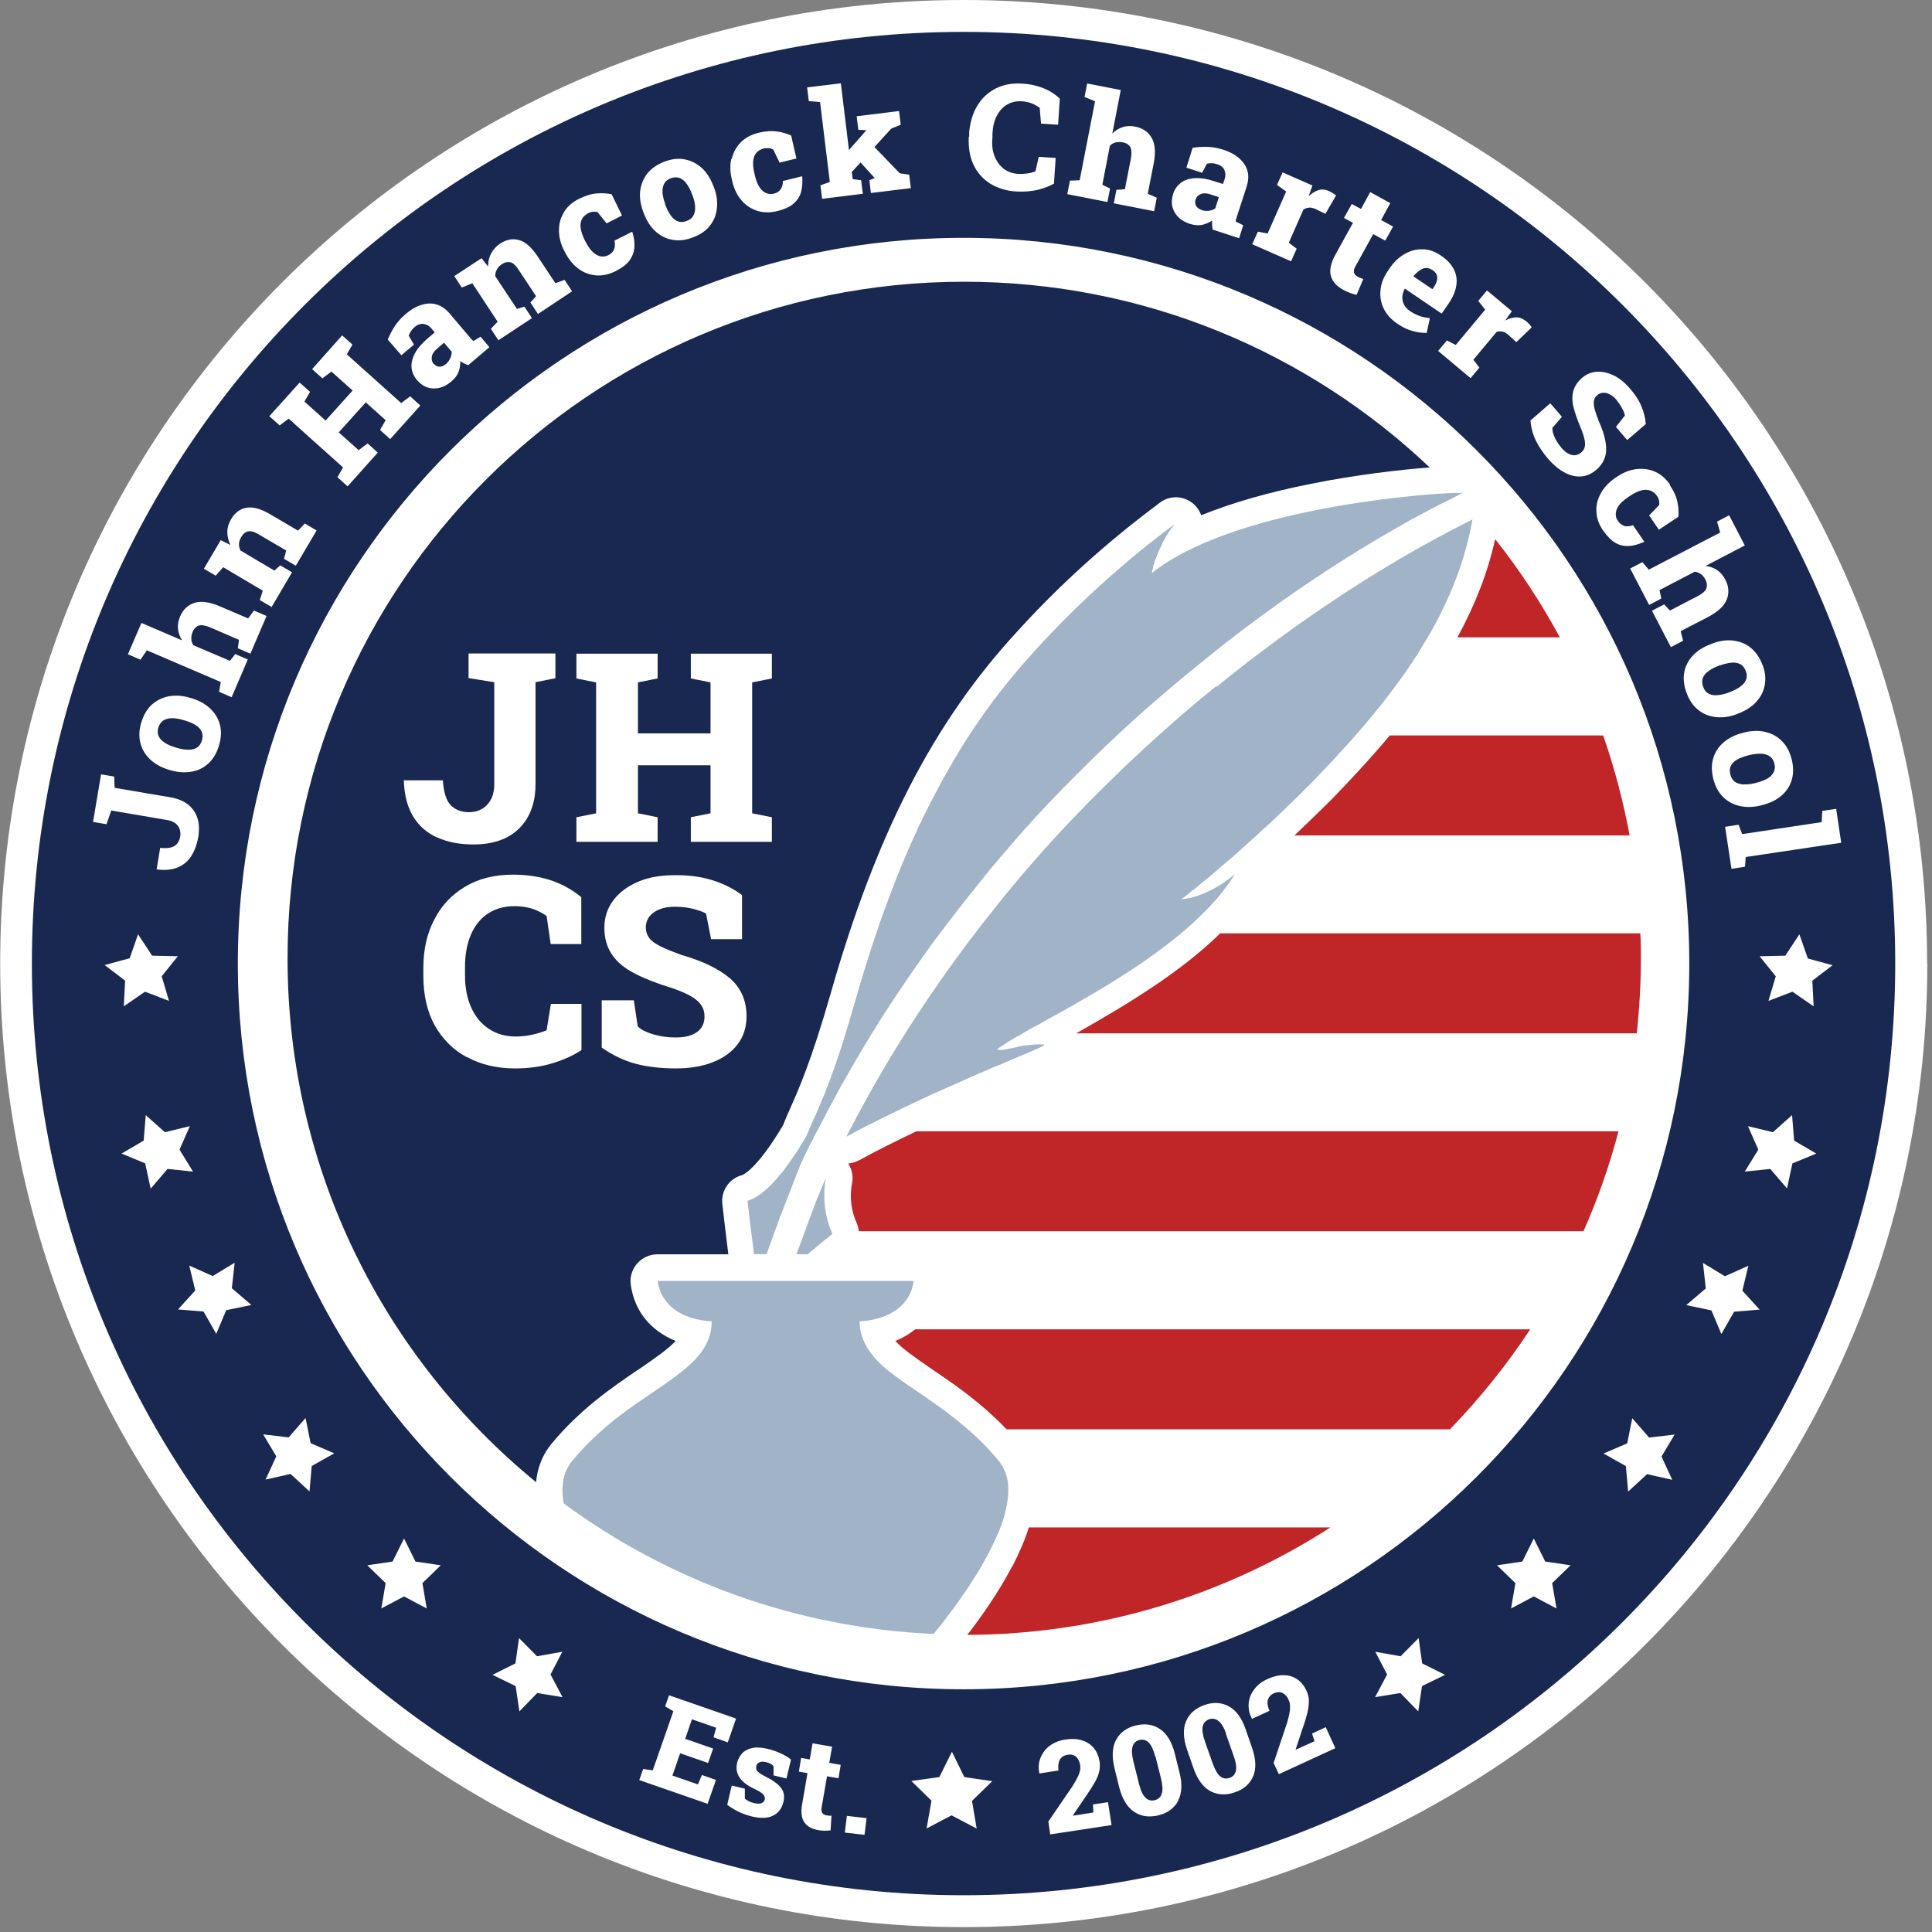
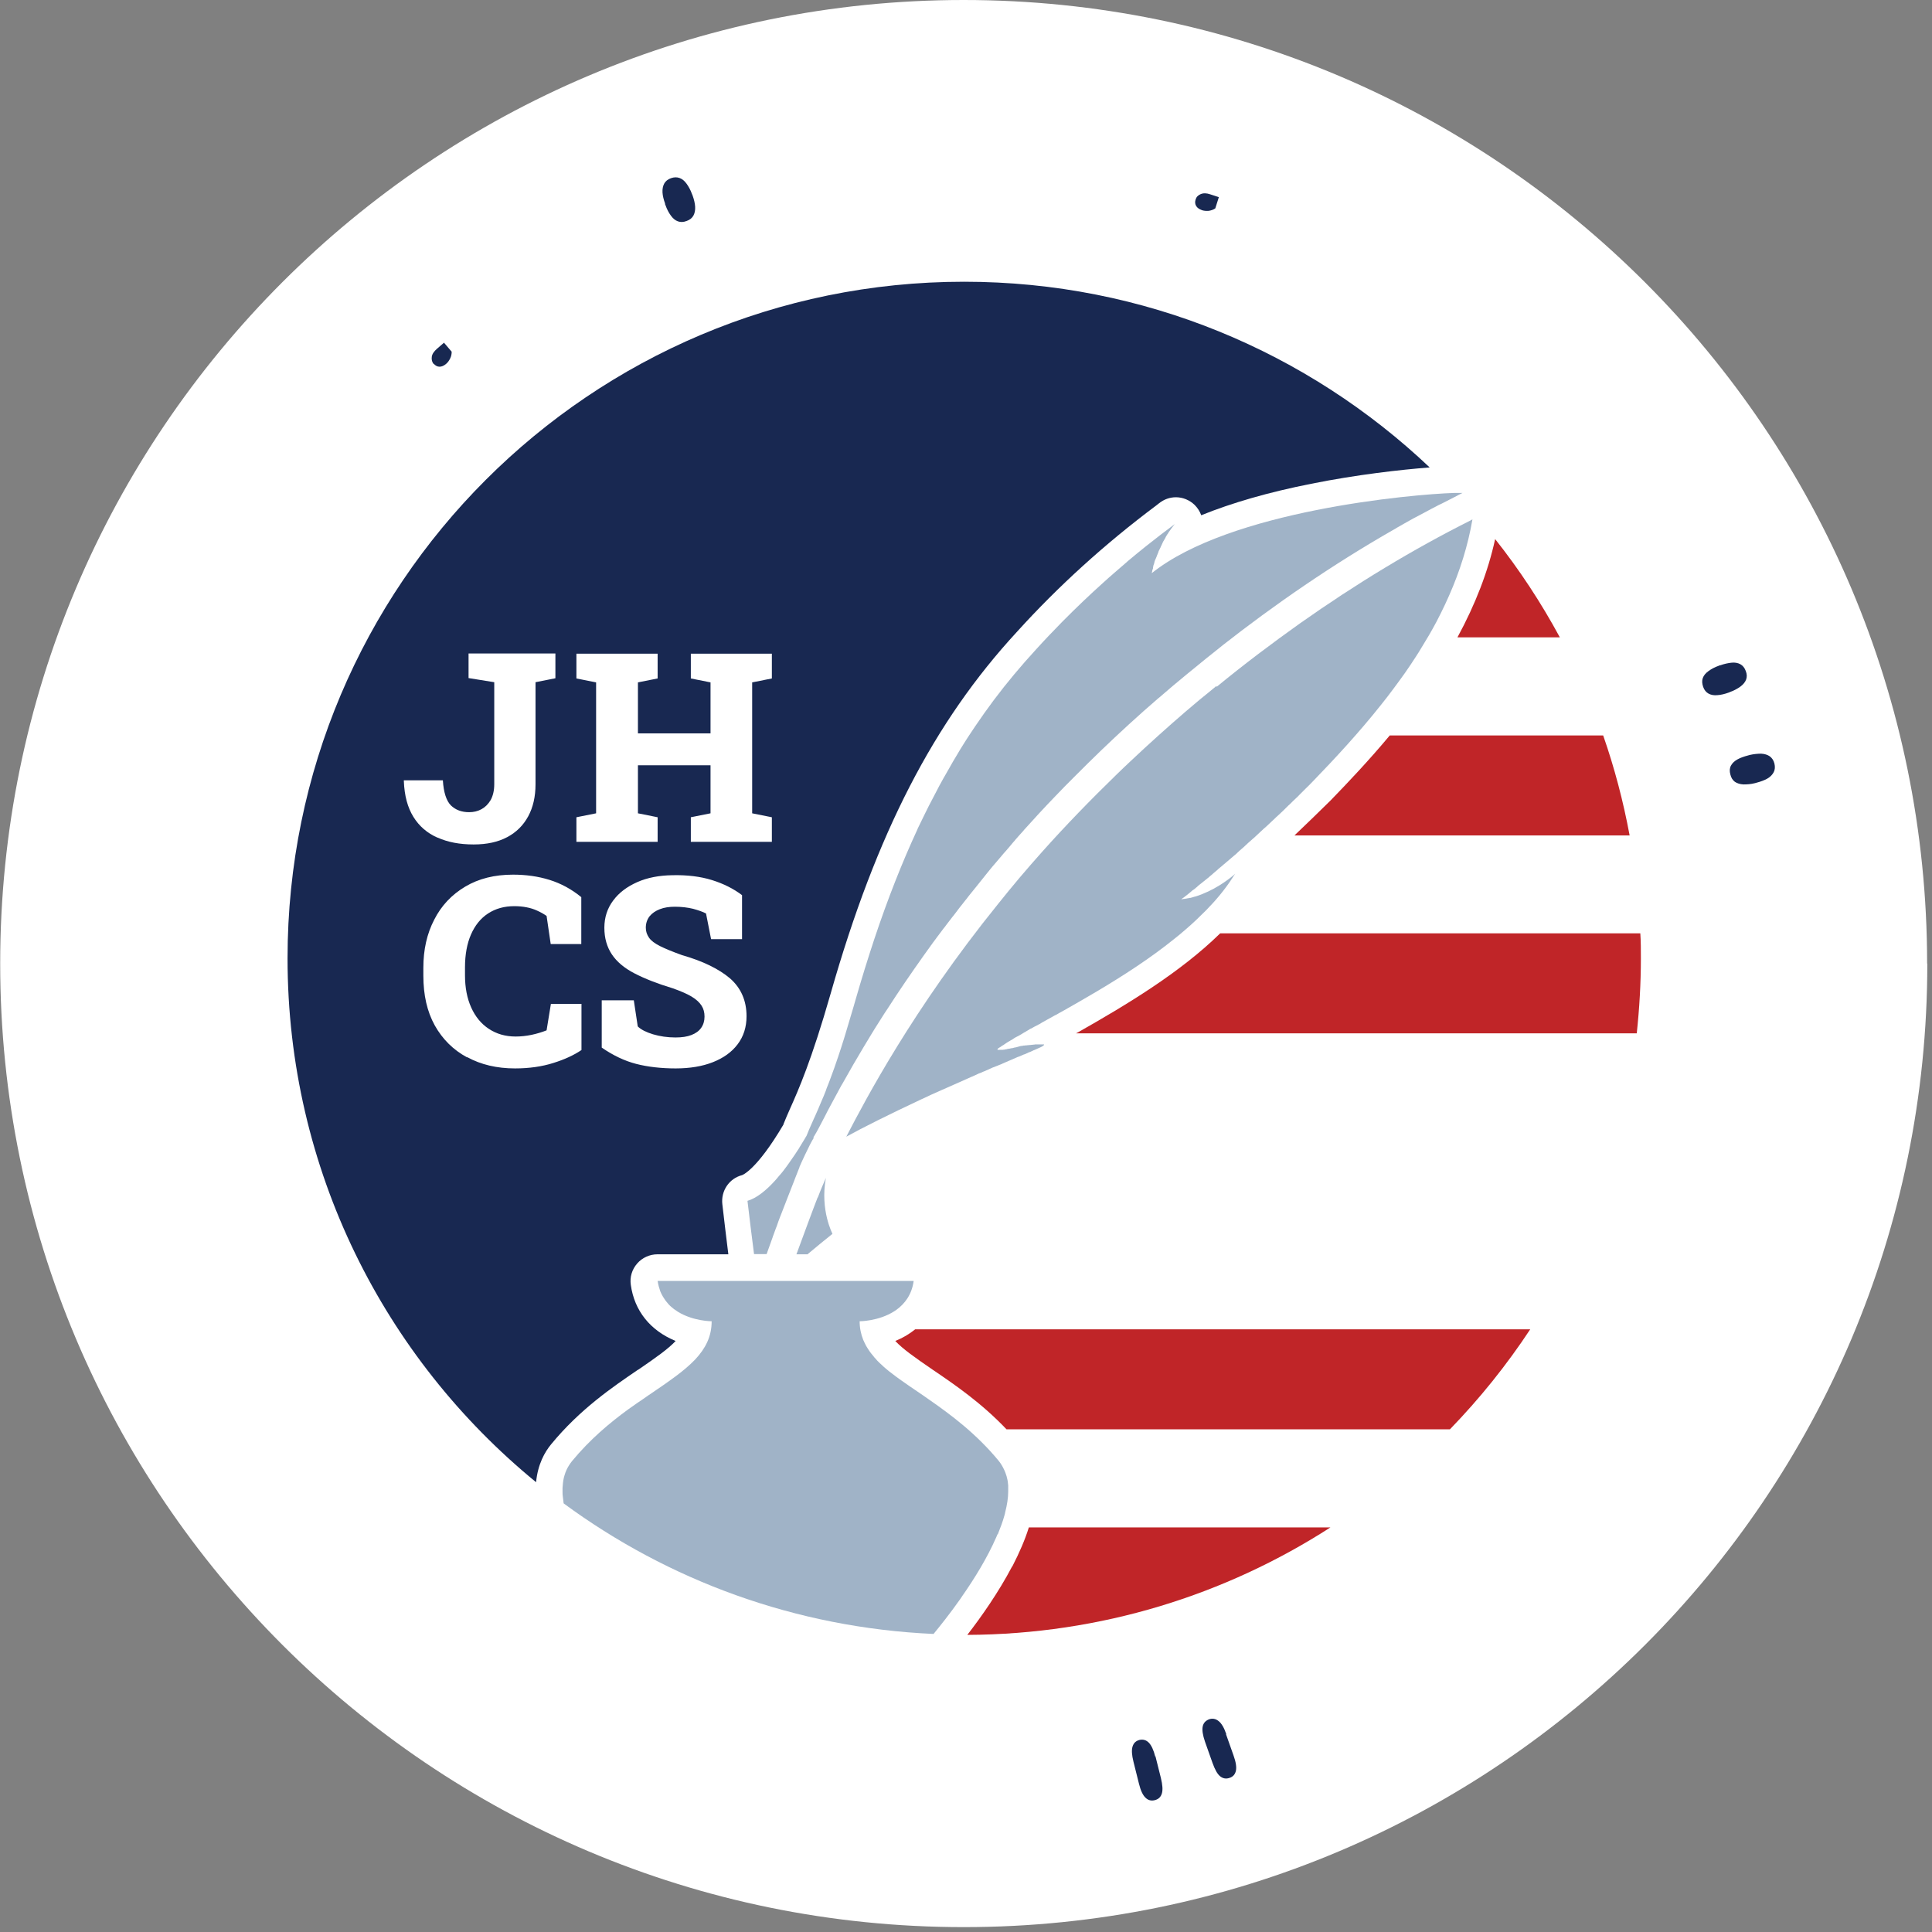
<svg xmlns="http://www.w3.org/2000/svg" width="103" height="103" viewBox="0 0 103 103" fill="none">
  <rect x="0" y="0" width="103" height="103" fill="#808080" stroke="none" />
  <g clip-path="url(#clip0_3530_2631)">
    <path d="M102.75 51.37C102.75 79.74 79.75 102.74 51.38 102.74C23.01 102.74 0.01 79.74 0.01 51.37C0.01 23 23 0 51.37 0C79.74 0 102.74 23 102.74 51.37H102.75Z" fill="white" />
    <path d="M64.06 11.2C64.18 11.24 64.31 11.25 64.44 11.24C64.57 11.22 64.69 11.18 64.79 11.11L64.98 10.51L64.52 10.36C64.32 10.29 64.15 10.29 64.01 10.35C63.87 10.41 63.78 10.5 63.74 10.64C63.7 10.77 63.71 10.88 63.77 10.98C63.83 11.08 63.93 11.15 64.07 11.2H64.06Z" fill="#182851" />
    <path d="M35.45 10.87L35.48 10.94C35.56 11.17 35.66 11.35 35.77 11.5C35.88 11.65 36 11.75 36.14 11.8C36.28 11.85 36.43 11.85 36.61 11.78C36.78 11.72 36.9 11.62 36.97 11.49C37.04 11.36 37.07 11.2 37.06 11.02C37.05 10.84 37 10.63 36.92 10.41L36.89 10.34C36.81 10.12 36.71 9.94 36.6 9.79C36.49 9.64 36.37 9.54 36.23 9.49C36.09 9.44 35.94 9.44 35.77 9.5C35.6 9.56 35.48 9.66 35.41 9.79C35.34 9.92 35.31 10.08 35.32 10.26C35.33 10.44 35.38 10.64 35.46 10.86L35.45 10.87Z" fill="#182851" />
    <path d="M23.12 19.39C23.21 19.49 23.31 19.55 23.43 19.55C23.55 19.55 23.66 19.5 23.77 19.41C23.87 19.33 23.94 19.23 24 19.11C24.06 18.99 24.08 18.87 24.08 18.75L23.67 18.27L23.3 18.59C23.14 18.73 23.04 18.87 23.02 19.02C23 19.17 23.03 19.3 23.12 19.41V19.39Z" fill="#182851" />
-     <path d="M76.36 15.42L76.42 15.34C76.51 15.21 76.57 15.09 76.6 14.98C76.63 14.87 76.63 14.76 76.6 14.66C76.56 14.56 76.49 14.48 76.37 14.4C76.25 14.32 76.13 14.28 76.02 14.29C75.9 14.29 75.79 14.34 75.68 14.42C75.57 14.5 75.46 14.6 75.36 14.72V14.74L76.37 15.42H76.36Z" fill="#182851" />
-     <path d="M10.43 38.66C10.28 38.56 10.08 38.48 9.85 38.41L9.78 38.39C9.56 38.32 9.35 38.29 9.17 38.29C8.99 38.29 8.83 38.33 8.71 38.41C8.58 38.49 8.5 38.62 8.44 38.79C8.39 38.96 8.4 39.12 8.46 39.25C8.52 39.38 8.63 39.5 8.79 39.6C8.94 39.7 9.13 39.78 9.36 39.85L9.43 39.87C9.66 39.94 9.87 39.97 10.05 39.97C10.23 39.97 10.39 39.93 10.51 39.85C10.63 39.77 10.72 39.64 10.77 39.46C10.82 39.29 10.81 39.14 10.75 39C10.69 38.87 10.58 38.75 10.42 38.65L10.43 38.66Z" fill="#182851" />
    <path d="M65.38 92.46C65.26 92.11 65.12 91.87 64.96 91.75C64.81 91.63 64.64 91.6 64.46 91.66C64.28 91.73 64.16 91.85 64.12 92.04C64.08 92.23 64.12 92.5 64.24 92.85L64.64 93.98C64.77 94.34 64.9 94.58 65.05 94.7C65.2 94.82 65.37 94.85 65.56 94.78C65.74 94.72 65.85 94.59 65.89 94.4C65.93 94.21 65.89 93.94 65.76 93.58L65.36 92.45L65.38 92.46Z" fill="#182851" />
    <path d="M91.71 35.46L91.64 35.49C91.41 35.57 91.23 35.67 91.08 35.78C90.93 35.89 90.83 36.01 90.78 36.15C90.73 36.29 90.74 36.44 90.8 36.62C90.86 36.79 90.96 36.91 91.09 36.98C91.22 37.05 91.38 37.08 91.56 37.06C91.74 37.05 91.95 37 92.17 36.92L92.24 36.89C92.46 36.81 92.64 36.71 92.79 36.6C92.94 36.49 93.04 36.36 93.09 36.23C93.14 36.09 93.14 35.94 93.07 35.77C93.01 35.6 92.91 35.48 92.78 35.41C92.65 35.34 92.49 35.31 92.31 35.33C92.13 35.35 91.93 35.39 91.71 35.47V35.46Z" fill="#182851" />
-     <path d="M51.37 1.7C23.94 1.7 1.7 23.94 1.7 51.37C1.7 78.8 23.94 101.04 51.37 101.04C78.8 101.04 101.04 78.8 101.04 51.37C101.04 23.94 78.81 1.7 51.37 1.7ZM97.16 43.23L97.89 43.12L98.16 44.93L93.07 45.69L93.03 46.21L92.31 46.32L91.97 44.08L92.69 43.97L92.88 44.47L97.12 43.83L97.15 43.23H97.16ZM95.52 40.48C95.62 40.89 95.62 41.26 95.52 41.59C95.42 41.92 95.23 42.2 94.96 42.43C94.69 42.66 94.35 42.82 93.95 42.92L93.88 42.94C93.47 43.04 93.1 43.05 92.75 42.97C92.4 42.89 92.11 42.73 91.86 42.49C91.62 42.25 91.44 41.92 91.34 41.52C91.24 41.11 91.24 40.74 91.34 40.41C91.44 40.08 91.63 39.8 91.9 39.57C92.17 39.34 92.51 39.17 92.92 39.07L92.99 39.05C93.39 38.95 93.77 38.94 94.11 39.02C94.46 39.1 94.75 39.26 95 39.51C95.25 39.76 95.42 40.08 95.52 40.49V40.48ZM93.96 35.43C94.11 35.82 94.15 36.19 94.08 36.53C94.02 36.87 93.86 37.17 93.62 37.43C93.38 37.69 93.06 37.89 92.67 38.04L92.6 38.07C92.21 38.22 91.84 38.27 91.48 38.23C91.13 38.19 90.81 38.07 90.54 37.85C90.27 37.64 90.06 37.33 89.92 36.95C89.77 36.56 89.73 36.19 89.79 35.85C89.85 35.51 90.01 35.21 90.25 34.95C90.49 34.69 90.81 34.49 91.21 34.34L91.28 34.31C91.67 34.16 92.04 34.11 92.39 34.15C92.74 34.19 93.06 34.31 93.33 34.53C93.6 34.75 93.81 35.05 93.96 35.44V35.43ZM92.18 27.46L93.02 29.08L90.93 30.17C91.16 30.2 91.36 30.27 91.54 30.39C91.72 30.51 91.87 30.68 91.98 30.9C92.17 31.26 92.19 31.62 92.06 31.96C91.92 32.31 91.59 32.61 91.07 32.89L89.6 33.65L89.73 34.16L89.08 34.5L88.07 32.56L88.72 32.22L89.03 32.55L90.51 31.78C90.76 31.65 90.92 31.51 90.97 31.37C91.02 31.23 91.01 31.07 90.92 30.9C90.86 30.78 90.78 30.68 90.68 30.61C90.58 30.54 90.47 30.49 90.35 30.48L88.47 31.46L88.57 31.91L87.92 32.25L86.91 30.31L87.56 29.97L87.9 30.37L91.71 28.39L91.54 27.81L92.19 27.47L92.18 27.46ZM89.02 25.86C89.24 26.18 89.37 26.48 89.43 26.78C89.49 27.08 89.5 27.33 89.48 27.55L88.44 28.24L87.92 27.48L88.45 26.93C88.47 26.86 88.46 26.78 88.45 26.69C88.43 26.6 88.4 26.53 88.36 26.47C88.25 26.3 88.12 26.2 87.97 26.15C87.82 26.1 87.66 26.1 87.48 26.15C87.3 26.2 87.1 26.3 86.88 26.45L86.79 26.51C86.56 26.67 86.39 26.82 86.29 26.97C86.19 27.12 86.14 27.27 86.14 27.4C86.14 27.54 86.17 27.66 86.25 27.76C86.35 27.91 86.47 28 86.6 28.04C86.74 28.08 86.89 28.06 87.06 28L87.65 28.86V28.89C87.35 29.02 87.08 29.1 86.83 29.11C86.58 29.12 86.34 29.07 86.12 28.94C85.9 28.81 85.68 28.59 85.47 28.29C85.24 27.96 85.12 27.62 85.11 27.27C85.09 26.93 85.17 26.6 85.35 26.29C85.52 25.98 85.78 25.71 86.11 25.48L86.2 25.42C86.54 25.19 86.89 25.05 87.24 25.01C87.59 24.97 87.93 25.01 88.24 25.15C88.55 25.29 88.82 25.52 89.04 25.85L89.02 25.86ZM83.27 22.22L82.76 22.81C82.76 22.95 82.79 23.11 82.88 23.31C82.97 23.51 83.09 23.69 83.25 23.88C83.37 24.02 83.5 24.13 83.62 24.19C83.74 24.25 83.86 24.28 83.97 24.27C84.08 24.26 84.19 24.21 84.29 24.13C84.38 24.05 84.45 23.96 84.48 23.85C84.51 23.74 84.51 23.61 84.48 23.45C84.45 23.29 84.39 23.1 84.3 22.87C84.11 22.43 83.97 22.04 83.89 21.71C83.81 21.38 83.81 21.09 83.88 20.84C83.95 20.59 84.1 20.36 84.34 20.15C84.57 19.95 84.83 19.84 85.12 19.82C85.41 19.8 85.7 19.86 86 20C86.3 20.14 86.58 20.36 86.84 20.65C87.14 20.98 87.36 21.31 87.5 21.64C87.64 21.97 87.72 22.29 87.74 22.61L86.75 23.46L86.15 22.76L86.63 22.15C86.61 22.05 86.56 21.92 86.48 21.77C86.4 21.62 86.3 21.47 86.18 21.32C86.07 21.19 85.95 21.09 85.83 21.03C85.71 20.96 85.59 20.93 85.47 20.94C85.35 20.94 85.24 20.99 85.14 21.08C85.06 21.15 85 21.24 84.98 21.34C84.96 21.44 84.96 21.58 85 21.75C85.04 21.92 85.12 22.14 85.22 22.42C85.49 23.01 85.63 23.52 85.63 23.95C85.63 24.38 85.45 24.75 85.1 25.05C84.85 25.26 84.59 25.38 84.29 25.4C84 25.42 83.7 25.35 83.41 25.19C83.11 25.03 82.82 24.79 82.55 24.48C82.27 24.15 82.05 23.83 81.89 23.51C81.73 23.19 81.63 22.83 81.59 22.42L82.65 21.5L83.27 22.22ZM79.26 15.47L80.6 16.59L80.3 17.01L80.24 17.09C80.46 16.97 80.67 16.92 80.85 16.92C81.03 16.92 81.2 17 81.37 17.13C81.42 17.17 81.46 17.22 81.52 17.27C81.57 17.33 81.62 17.39 81.66 17.45L80.84 18.24L80.42 17.86C80.31 17.76 80.21 17.7 80.11 17.68C80.01 17.66 79.9 17.66 79.79 17.69L78.55 19.18L78.87 19.6L78.4 20.16L76.67 18.71L77.14 18.15L77.61 18.39L79.18 16.51L78.81 16.04L79.28 15.48L79.26 15.47ZM74.87 13.55C75.18 13.37 75.5 13.28 75.84 13.29C76.18 13.29 76.51 13.41 76.84 13.64C77.15 13.85 77.37 14.09 77.51 14.36C77.64 14.63 77.69 14.91 77.64 15.22C77.59 15.53 77.46 15.85 77.23 16.18L76.86 16.72L74.9 15.39L74.88 15.41C74.81 15.55 74.77 15.69 74.76 15.83C74.76 15.97 74.78 16.11 74.85 16.24C74.92 16.37 75.03 16.49 75.18 16.59C75.34 16.7 75.5 16.78 75.67 16.84C75.84 16.9 76.02 16.94 76.23 16.96L76.06 17.75C75.84 17.75 75.59 17.73 75.32 17.65C75.05 17.58 74.78 17.45 74.5 17.26C74.16 17.03 73.92 16.76 73.77 16.45C73.62 16.14 73.56 15.81 73.6 15.46C73.63 15.11 73.76 14.78 73.98 14.46L74.06 14.34C74.29 13.99 74.56 13.73 74.87 13.55ZM72.08 10.88L72.56 11.14L73.05 10.24L74.12 10.83L73.63 11.73L74.27 12.08L73.85 12.83L73.21 12.48L72.25 14.22C72.18 14.35 72.16 14.45 72.19 14.54C72.22 14.63 72.28 14.7 72.38 14.75C72.43 14.78 72.48 14.8 72.53 14.82C72.58 14.84 72.64 14.86 72.68 14.88L72.32 15.72C72.2 15.69 72.08 15.66 71.96 15.61C71.84 15.57 71.72 15.51 71.61 15.45C71.25 15.25 71.03 15 70.95 14.7C70.87 14.4 70.95 14.04 71.17 13.62L72.13 11.88L71.65 11.62L72.07 10.87L72.08 10.88ZM67.06 12.35L67.58 12.45L68.57 10.21L68.08 9.86L68.38 9.19L69.97 9.89L69.8 10.37L69.77 10.46C69.95 10.29 70.13 10.18 70.31 10.13C70.49 10.08 70.67 10.1 70.86 10.19C70.91 10.21 70.97 10.25 71.04 10.29C71.11 10.33 71.17 10.38 71.23 10.42L70.66 11.4L70.15 11.15C70.02 11.09 69.9 11.06 69.8 11.07C69.7 11.07 69.6 11.11 69.49 11.17L68.71 12.94L69.13 13.26L68.83 13.93L66.76 13.02L67.06 12.35ZM62.54 10.34C62.62 10.09 62.76 9.9 62.95 9.75C63.14 9.6 63.39 9.52 63.69 9.5C63.99 9.48 64.34 9.53 64.73 9.66L65.2 9.81L65.29 9.55C65.35 9.38 65.34 9.22 65.28 9.07C65.22 8.92 65.08 8.81 64.87 8.75C64.77 8.72 64.68 8.7 64.59 8.7C64.5 8.7 64.42 8.71 64.34 8.73L64.09 9.21L63.25 8.94L63.58 7.88C63.83 7.84 64.09 7.82 64.36 7.83C64.63 7.83 64.91 7.89 65.21 7.98C65.74 8.15 66.11 8.41 66.34 8.75C66.57 9.09 66.61 9.49 66.46 9.95L65.96 11.49C65.94 11.55 65.92 11.6 65.91 11.65C65.89 11.7 65.88 11.76 65.88 11.81L66.28 12.01L66.06 12.7L64.65 12.24C64.64 12.17 64.63 12.1 64.62 12.01C64.62 11.92 64.62 11.84 64.62 11.76C64.45 11.87 64.27 11.95 64.08 11.99C63.89 12.03 63.68 12.01 63.45 11.94C63.06 11.81 62.78 11.61 62.62 11.31C62.45 11.02 62.43 10.69 62.55 10.33L62.54 10.34ZM57.04 9.63L57.56 9.61L58.38 5.4L57.82 5.17L57.96 4.45L59.75 4.8L59.3 7.12C59.46 6.96 59.65 6.84 59.85 6.78C60.05 6.71 60.28 6.7 60.52 6.75C60.92 6.83 61.22 7.03 61.4 7.35C61.58 7.67 61.62 8.12 61.51 8.7L61.19 10.33L61.67 10.54L61.53 11.26L59.38 10.84L59.52 10.12L59.97 10.09L60.29 8.46C60.34 8.18 60.33 7.98 60.26 7.84C60.18 7.71 60.05 7.62 59.86 7.59C59.73 7.56 59.6 7.57 59.48 7.59C59.36 7.62 59.26 7.68 59.17 7.77L58.77 9.85L59.18 10.05L59.04 10.77L56.9 10.35L57.04 9.63ZM51.67 7.28V7.05C51.72 6.51 51.86 6.04 52.1 5.64C52.34 5.24 52.67 4.93 53.08 4.72C53.49 4.51 53.97 4.42 54.52 4.46C54.9 4.48 55.26 4.56 55.6 4.69C55.93 4.82 56.24 5.01 56.5 5.26L56.41 6.65L55.5 6.59L55.43 5.75C55.35 5.69 55.26 5.63 55.16 5.58C55.07 5.53 54.96 5.49 54.85 5.46C54.74 5.43 54.62 5.41 54.49 5.4C54.19 5.38 53.93 5.44 53.7 5.57C53.47 5.7 53.29 5.9 53.15 6.16C53.01 6.42 52.93 6.74 52.91 7.12V7.35C52.87 7.72 52.91 8.04 53.02 8.32C53.13 8.6 53.29 8.82 53.5 8.99C53.72 9.16 53.98 9.25 54.28 9.27C54.44 9.28 54.59 9.27 54.75 9.25C54.91 9.23 55.06 9.19 55.2 9.14L55.38 8.36L56.28 8.42L56.19 9.79C55.96 9.92 55.68 10.03 55.33 10.12C54.99 10.2 54.61 10.23 54.19 10.21C53.65 10.18 53.19 10.03 52.79 9.79C52.4 9.54 52.1 9.21 51.9 8.78C51.7 8.36 51.62 7.86 51.65 7.28H51.67ZM44.83 4.46L45.26 8L46.19 6.94L45.76 6.92L45.67 6.2L47.93 5.92L48.02 6.65L47.51 6.86L46.62 7.84L47.97 9.24L48.47 9.31L48.56 10.03L46.43 10.29L46.35 9.61L46.63 9.49L45.88 8.66L45.41 9.17L45.46 9.55L45.91 9.61L46 10.33L43.83 10.6L43.74 9.88L44.24 9.7L43.72 5.44L43.12 5.39L43.03 4.66L44.84 4.44L44.83 4.46ZM39.01 8.48C39.09 8.13 39.25 7.84 39.49 7.59C39.73 7.35 40.04 7.18 40.43 7.08C40.8 6.99 41.14 6.97 41.44 7.01C41.74 7.06 41.98 7.13 42.18 7.23L42.46 8.45L41.56 8.67L41.23 7.98C41.17 7.94 41.09 7.91 41 7.9C40.91 7.89 40.83 7.9 40.76 7.9C40.57 7.95 40.42 8.03 40.32 8.15C40.22 8.27 40.17 8.42 40.15 8.61C40.14 8.8 40.16 9.02 40.23 9.28L40.25 9.38C40.32 9.65 40.4 9.86 40.51 10.01C40.62 10.16 40.74 10.26 40.86 10.3C40.99 10.35 41.11 10.36 41.24 10.33C41.41 10.29 41.54 10.21 41.62 10.09C41.7 9.98 41.74 9.83 41.74 9.65L42.75 9.4L42.77 9.42C42.79 9.74 42.77 10.01 42.7 10.26C42.63 10.5 42.49 10.7 42.29 10.87C42.09 11.04 41.81 11.16 41.45 11.25C41.06 11.35 40.7 11.34 40.37 11.24C40.04 11.13 39.76 10.95 39.53 10.68C39.3 10.41 39.14 10.08 39.04 9.68L39.02 9.58C38.92 9.18 38.91 8.81 38.99 8.46L39.01 8.48ZM34.13 10.19C34.17 9.84 34.3 9.52 34.51 9.25C34.73 8.98 35.03 8.77 35.42 8.62C35.81 8.47 36.18 8.43 36.52 8.5C36.86 8.57 37.16 8.72 37.42 8.96C37.68 9.2 37.88 9.52 38.03 9.91L38.06 9.98C38.21 10.37 38.26 10.74 38.22 11.1C38.18 11.46 38.06 11.77 37.84 12.04C37.63 12.31 37.32 12.52 36.93 12.66C36.54 12.81 36.17 12.85 35.83 12.78C35.49 12.72 35.19 12.56 34.93 12.32C34.67 12.08 34.47 11.76 34.32 11.36L34.29 11.29C34.15 10.9 34.09 10.53 34.13 10.18V10.19ZM30.07 11.3C30.25 11.01 30.52 10.77 30.87 10.6C31.21 10.43 31.54 10.33 31.84 10.31C32.14 10.29 32.4 10.31 32.61 10.36L33.16 11.49L32.34 11.91L31.86 11.31C31.79 11.29 31.71 11.28 31.62 11.29C31.53 11.29 31.45 11.32 31.39 11.35C31.21 11.44 31.09 11.55 31.02 11.69C30.95 11.83 30.93 11.99 30.96 12.18C30.99 12.37 31.06 12.58 31.18 12.82L31.23 12.91C31.36 13.16 31.49 13.34 31.63 13.46C31.77 13.58 31.9 13.65 32.04 13.67C32.18 13.69 32.3 13.67 32.42 13.61C32.58 13.53 32.69 13.42 32.74 13.29C32.79 13.16 32.8 13.01 32.76 12.83L33.69 12.36H33.71C33.81 12.68 33.84 12.95 33.82 13.2C33.8 13.45 33.71 13.68 33.56 13.89C33.4 14.1 33.16 14.28 32.83 14.45C32.47 14.63 32.12 14.71 31.77 14.68C31.43 14.65 31.11 14.53 30.83 14.32C30.55 14.11 30.31 13.82 30.13 13.46L30.08 13.37C29.89 13 29.8 12.64 29.8 12.28C29.8 11.92 29.89 11.6 30.07 11.31V11.3ZM25.66 13.75L26.02 14.21C26.02 13.96 26.07 13.73 26.18 13.52C26.29 13.31 26.44 13.14 26.66 12.99C27 12.77 27.33 12.7 27.67 12.8C28.01 12.89 28.33 13.18 28.65 13.65L29.61 15.1L30.1 14.92L30.5 15.53L28.68 16.74L28.28 16.13L28.58 15.79L27.62 14.34C27.48 14.13 27.34 14.01 27.2 13.98C27.06 13.95 26.91 13.98 26.75 14.09C26.63 14.17 26.54 14.26 26.49 14.37C26.43 14.47 26.4 14.59 26.4 14.72L27.56 16.47L27.96 16.35L28.36 16.96L26.57 18.14L26.17 17.53L26.53 17.15L25.18 15.1L24.62 15.33L24.22 14.72L25.68 13.76L25.66 13.75ZM21.05 17.38C21.2 17.16 21.39 16.94 21.63 16.74C22.05 16.38 22.47 16.2 22.88 16.18C23.29 16.17 23.65 16.34 23.96 16.7L25.01 17.94C25.01 17.94 25.09 18.03 25.12 18.07C25.16 18.11 25.2 18.15 25.24 18.18L25.62 17.95L26.09 18.51L24.96 19.47C24.9 19.45 24.83 19.41 24.75 19.38C24.67 19.34 24.6 19.3 24.54 19.24C24.54 19.45 24.52 19.64 24.45 19.82C24.38 20 24.26 20.17 24.07 20.33C23.76 20.6 23.43 20.72 23.1 20.71C22.77 20.7 22.48 20.55 22.23 20.26C22.06 20.06 21.97 19.84 21.94 19.6C21.92 19.36 21.98 19.1 22.12 18.84C22.26 18.57 22.49 18.31 22.8 18.04L23.18 17.72L23 17.51C22.88 17.37 22.74 17.29 22.58 17.27C22.42 17.25 22.26 17.3 22.09 17.45C22.01 17.52 21.95 17.59 21.9 17.67C21.85 17.75 21.82 17.82 21.79 17.9L22.07 18.37L21.4 18.94L20.67 18.1C20.77 17.87 20.89 17.64 21.03 17.41L21.05 17.38ZM15.98 20.4L16.53 20.89L16.23 21.41L17.36 22.42L18.8 20.82L17.67 19.81L17.19 20.17L16.64 19.68L17.03 19.24L17.85 18.32L18.24 17.88L18.79 18.37L18.49 18.89L21.39 21.49L21.87 21.13L22.41 21.62L20.8 23.41L20.26 22.92L20.56 22.4L19.5 21.45L18.06 23.05L19.12 24L19.6 23.64L20.14 24.13L18.53 25.93L17.99 25.44L18.29 24.92L15.39 22.32L14.91 22.68L14.36 22.19L15.97 20.4H15.98ZM11.75 28.79L12.28 29.05C12.17 28.82 12.12 28.59 12.12 28.36C12.12 28.13 12.19 27.9 12.32 27.68C12.52 27.33 12.8 27.13 13.14 27.07C13.48 27.01 13.9 27.12 14.39 27.41L15.89 28.29L16.25 27.91L16.88 28.28L15.77 30.16L15.14 29.79L15.26 29.35L13.76 28.47C13.54 28.34 13.36 28.3 13.22 28.33C13.08 28.36 12.96 28.46 12.86 28.63C12.79 28.75 12.75 28.87 12.74 28.99C12.74 29.11 12.76 29.23 12.82 29.35L14.63 30.42L14.94 30.14L15.57 30.51L14.48 32.36L13.85 31.99L14.01 31.49L11.9 30.24L11.5 30.69L10.87 30.32L11.76 28.81L11.75 28.79ZM7.54 33.21L9.71 34.14C9.59 33.95 9.51 33.74 9.49 33.53C9.47 33.32 9.5 33.1 9.6 32.87C9.76 32.49 10.02 32.25 10.37 32.14C10.72 32.03 11.17 32.09 11.71 32.32L13.23 32.97L13.54 32.55L14.21 32.84L13.35 34.85L12.68 34.56L12.74 34.11L11.21 33.45C10.95 33.34 10.75 33.31 10.6 33.35C10.46 33.4 10.34 33.51 10.27 33.69C10.22 33.81 10.19 33.94 10.2 34.06C10.2 34.18 10.24 34.29 10.31 34.4L12.26 35.23L12.54 34.87L13.21 35.16L12.35 37.17L11.68 36.88L11.77 36.36L7.83 34.67L7.49 35.17L6.82 34.88L7.54 33.21ZM11.68 39.73C11.56 40.13 11.38 40.45 11.12 40.69C10.87 40.93 10.56 41.08 10.21 41.14C9.86 41.2 9.48 41.18 9.08 41.06L9.01 41.04C8.61 40.92 8.28 40.74 8.02 40.5C7.76 40.26 7.58 39.97 7.49 39.63C7.4 39.29 7.41 38.93 7.53 38.53C7.65 38.13 7.83 37.81 8.09 37.57C8.35 37.34 8.65 37.19 9 37.12C9.35 37.06 9.72 37.08 10.13 37.2L10.2 37.22C10.6 37.34 10.93 37.52 11.19 37.76C11.45 38 11.63 38.29 11.72 38.62C11.81 38.95 11.8 39.32 11.68 39.72V39.73ZM5.37 41.28L6.09 41.4L6.11 42L9.1 42.51C9.46 42.57 9.77 42.7 10.01 42.88C10.25 43.07 10.42 43.3 10.52 43.6C10.62 43.89 10.63 44.23 10.57 44.62C10.5 45.03 10.37 45.37 10.19 45.65C10.01 45.93 9.76 46.13 9.46 46.25C9.16 46.37 8.79 46.41 8.37 46.35H8.35L8.54 45.2C8.9 45.24 9.16 45.2 9.32 45.09C9.48 44.98 9.57 44.81 9.61 44.59C9.63 44.46 9.62 44.33 9.58 44.21C9.54 44.09 9.47 43.99 9.36 43.9C9.25 43.81 9.1 43.75 8.92 43.72L5.93 43.21L5.68 43.94L4.96 43.82L5.39 41.27L5.37 41.28ZM6.91 51.1L7.36 49.81L8.11 50.95L9.48 50.98L8.62 52.05L9.01 53.36L7.73 52.87L6.6 53.65L6.67 52.28L5.58 51.45L6.9 51.09L6.91 51.1ZM8.03 63.36L7.74 62.02L6.48 61.5L7.66 60.81L7.77 59.45L8.79 60.36L10.12 60.04L9.57 61.29L10.29 62.46L8.93 62.32L8.04 63.36H8.03ZM12.06 69.85L11.53 71.11L10.85 69.92L9.49 69.81L10.41 68.8L10.09 67.47L11.34 68.03L12.51 67.32L12.36 68.68L13.4 69.57L12.06 69.85ZM16.62 78.15L16.5 79.51L15.49 78.58L14.16 78.88L14.73 77.64L14.03 76.47L15.39 76.63L16.29 75.6L16.56 76.94L17.82 77.48L16.63 78.15H16.62ZM22.75 85.75L21.54 85.11L20.33 85.75L20.56 84.4L19.58 83.45L20.93 83.25L21.54 82.02L22.15 83.25L23.5 83.45L22.52 84.4L22.75 85.75ZM28.64 90.26L27.69 91.24L27.49 89.89L26.26 89.29L27.48 88.68L27.67 87.33L28.63 88.3L29.98 88.06L29.35 89.27L29.99 90.48L28.64 90.26ZM37.71 96.16L34.08 94.9L34.29 94.31L34.8 94.38L35.9 91.23L35.46 90.97L35.67 90.38L39.24 91.62L38.8 92.89L38.04 92.62L38.18 92.11L36.89 91.66L36.53 92.7L38.02 93.22L37.75 93.99L36.26 93.47L35.85 94.66L37.21 95.13L37.42 94.63L38.17 94.89L37.72 96.18L37.71 96.16ZM41.94 94.82L41.24 94.65V94.17C41.21 94.12 41.16 94.07 41.09 94.04C41.03 94 40.95 93.97 40.86 93.95C40.71 93.91 40.58 93.91 40.49 93.95C40.4 93.99 40.34 94.06 40.32 94.15C40.31 94.2 40.31 94.26 40.32 94.32C40.34 94.38 40.38 94.44 40.46 94.5C40.54 94.57 40.66 94.64 40.82 94.72C41.21 94.91 41.48 95.11 41.64 95.32C41.8 95.53 41.84 95.78 41.76 96.09C41.68 96.42 41.49 96.66 41.21 96.8C40.92 96.94 40.55 96.95 40.08 96.84C39.82 96.77 39.57 96.69 39.36 96.58C39.14 96.47 38.95 96.35 38.77 96.22L39.01 95.19L39.71 95.36V95.89C39.76 95.93 39.83 95.98 39.9 96.02C39.97 96.06 40.06 96.09 40.17 96.12C40.36 96.17 40.51 96.17 40.6 96.13C40.69 96.09 40.75 96.03 40.77 95.94C40.79 95.85 40.77 95.77 40.7 95.68C40.63 95.59 40.47 95.49 40.22 95.37C39.83 95.19 39.56 94.98 39.42 94.75C39.27 94.52 39.23 94.26 39.3 93.97C39.35 93.78 39.44 93.61 39.57 93.47C39.7 93.33 39.88 93.24 40.11 93.19C40.34 93.14 40.61 93.16 40.94 93.24C41.2 93.3 41.44 93.39 41.65 93.49C41.87 93.59 42.04 93.7 42.17 93.81L41.93 94.81L41.94 94.82ZM44.7 94.8L44.09 94.7L43.8 96.38C43.78 96.5 43.8 96.6 43.84 96.66C43.89 96.72 43.96 96.76 44.05 96.78C44.1 96.78 44.14 96.79 44.19 96.8C44.24 96.8 44.29 96.8 44.33 96.8L44.28 97.58C44.18 97.59 44.07 97.6 43.96 97.6C43.85 97.6 43.74 97.59 43.63 97.57C43.28 97.51 43.03 97.37 42.88 97.15C42.73 96.93 42.69 96.62 42.76 96.21L43.05 94.53L42.59 94.45L42.71 93.72L43.17 93.8L43.32 92.94L44.36 93.12L44.21 93.98L44.82 94.09L44.7 94.82V94.8ZM46.09 97.82L45.04 97.7L45.15 96.81L46.2 96.93L46.09 97.82ZM52.06 97.48L50.73 96.78L49.4 97.48L49.66 96L48.59 94.95L50.08 94.74L50.75 93.39L51.41 94.74L52.9 94.96L51.82 96.01L52.07 97.49L52.06 97.48ZM55.99 97.79L55.89 97.11L57.17 95.24C57.29 95.05 57.38 94.89 57.45 94.75C57.52 94.61 57.56 94.49 57.58 94.38C57.6 94.27 57.6 94.17 57.58 94.07C57.55 93.9 57.48 93.76 57.37 93.66C57.26 93.56 57.11 93.52 56.92 93.55C56.72 93.58 56.58 93.67 56.5 93.82C56.42 93.97 56.4 94.16 56.43 94.39L55.41 94.55V94.53C55.35 94.24 55.37 93.97 55.47 93.72C55.57 93.47 55.73 93.25 55.95 93.08C56.18 92.91 56.46 92.79 56.79 92.74C57.12 92.69 57.42 92.7 57.68 92.78C57.94 92.86 58.15 93 58.31 93.19C58.47 93.38 58.57 93.62 58.62 93.9C58.65 94.09 58.64 94.27 58.6 94.45C58.56 94.63 58.48 94.82 58.36 95.03C58.24 95.24 58.08 95.49 57.88 95.78L57.2 96.78V96.8L58.29 96.63L58.27 96.2L59.07 96.08L59.26 97.3L55.97 97.8L55.99 97.79ZM62.81 96.01C62.6 96.4 62.25 96.66 61.76 96.78C61.26 96.9 60.83 96.84 60.46 96.59C60.09 96.34 59.83 95.91 59.67 95.29L59.42 94.28C59.27 93.66 59.29 93.15 59.5 92.76C59.71 92.37 60.06 92.11 60.55 91.99C61.04 91.87 61.47 91.93 61.84 92.18C62.21 92.43 62.47 92.86 62.63 93.48L62.88 94.49C63.04 95.11 63.01 95.62 62.8 96.01H62.81ZM66.81 94.69C66.64 95.1 66.32 95.39 65.84 95.55C65.36 95.72 64.92 95.7 64.53 95.49C64.14 95.28 63.84 94.87 63.63 94.27L63.29 93.29C63.08 92.69 63.06 92.18 63.23 91.77C63.4 91.36 63.73 91.07 64.21 90.9C64.69 90.73 65.12 90.76 65.51 90.97C65.9 91.18 66.2 91.59 66.41 92.2L66.75 93.18C66.96 93.79 66.98 94.29 66.81 94.7V94.69ZM68.19 94.61L67.9 93.99L68.62 91.84C68.68 91.63 68.73 91.44 68.75 91.29C68.78 91.14 68.78 91.01 68.77 90.9C68.77 90.79 68.73 90.69 68.69 90.6C68.62 90.44 68.51 90.33 68.38 90.26C68.24 90.19 68.09 90.2 67.92 90.27C67.74 90.35 67.63 90.48 67.59 90.64C67.55 90.81 67.59 91 67.68 91.21L66.74 91.64V91.62C66.6 91.36 66.55 91.09 66.57 90.82C66.59 90.55 66.69 90.3 66.86 90.07C67.03 89.84 67.27 89.65 67.58 89.51C67.89 89.37 68.18 89.3 68.45 89.31C68.72 89.31 68.96 89.39 69.16 89.53C69.37 89.67 69.53 89.87 69.65 90.13C69.73 90.31 69.78 90.48 69.78 90.66C69.78 90.84 69.76 91.05 69.71 91.28C69.65 91.51 69.57 91.8 69.45 92.13L69.07 93.28H69.08L70.08 92.83L69.95 92.42L70.68 92.08L71.19 93.2L68.17 94.59L68.19 94.61ZM75.81 89.89L75.61 91.24L74.66 90.26L73.31 90.48L73.95 89.27L73.32 88.06L74.67 88.3L75.63 87.33L75.82 88.68L77.04 89.29L75.81 89.89ZM51.37 90.06C30 90.06 12.68 72.74 12.68 51.37C12.68 30 30.01 12.68 51.37 12.68C72.74 12.68 90.06 30 90.06 51.37C90.06 72.74 72.74 90.06 51.37 90.06ZM82.98 85.75L81.77 85.11L80.56 85.75L80.79 84.4L79.81 83.45L81.16 83.25L81.77 82.02L82.38 83.25L83.73 83.45L82.75 84.4L82.98 85.75ZM89.14 78.89L87.81 78.59L86.8 79.52L86.68 78.16L85.49 77.49L86.75 76.95L87.02 75.61L87.92 76.64L89.28 76.48L88.58 77.65L89.15 78.89H89.14ZM92.45 69.93L91.77 71.12L91.24 69.86L89.9 69.58L90.94 68.69L90.79 67.33L91.96 68.04L93.21 67.48L92.89 68.81L93.81 69.82L92.45 69.93ZM95.56 62.02L95.27 63.36L94.38 62.32L93.02 62.46L93.74 61.29L93.19 60.04L94.52 60.36L95.54 59.45L95.65 60.81L96.83 61.5L95.57 62.02H95.56ZM96.62 52.28L96.69 53.65L95.56 52.87L94.28 53.36L94.67 52.05L93.81 50.98L95.18 50.95L95.93 49.81L96.38 51.1L97.7 51.46L96.61 52.29L96.62 52.28Z" fill="#182851" />
    <path d="M93.28 40.25L93.21 40.27C92.98 40.33 92.78 40.4 92.62 40.49C92.46 40.58 92.35 40.69 92.28 40.82C92.21 40.95 92.2 41.11 92.25 41.29C92.29 41.46 92.37 41.59 92.49 41.68C92.61 41.76 92.76 41.81 92.95 41.82C93.13 41.82 93.34 41.81 93.57 41.75L93.64 41.73C93.87 41.67 94.06 41.6 94.22 41.51C94.38 41.42 94.49 41.3 94.56 41.17C94.63 41.04 94.64 40.88 94.6 40.71C94.56 40.54 94.47 40.41 94.35 40.32C94.23 40.24 94.08 40.19 93.89 40.18C93.71 40.18 93.5 40.2 93.28 40.25Z" fill="#182851" />
    <path d="M61.59 93.65C61.5 93.29 61.38 93.04 61.24 92.9C61.1 92.76 60.93 92.72 60.75 92.76C60.56 92.81 60.44 92.92 60.38 93.11C60.32 93.3 60.34 93.57 60.43 93.93L60.72 95.09C60.81 95.46 60.93 95.71 61.07 95.84C61.21 95.98 61.38 96.02 61.57 95.97C61.76 95.92 61.88 95.81 61.94 95.62C62 95.43 61.98 95.16 61.89 94.79L61.6 93.63L61.59 93.65Z" fill="#182851" />
    <path d="M34.03 73.02C34.98 72.37 35.63 71.91 36.02 71.49C34.67 70.94 33.82 69.88 33.63 68.5C33.57 68.09 33.69 67.68 33.97 67.36C34.24 67.05 34.64 66.87 35.05 66.87H38.83C38.72 65.98 38.61 65.08 38.51 64.2C38.43 63.49 38.87 62.83 39.56 62.65C39.56 62.65 40.32 62.41 41.77 59.95C41.77 59.95 41.77 59.94 41.77 59.93C41.87 59.68 41.98 59.42 42.11 59.13C42.57 58.1 43.26 56.55 44.29 52.95C46.72 44.43 49.78 38.49 54.22 33.68C56.41 31.26 58.91 28.99 61.64 26.95C61.71 26.9 61.76 26.86 61.78 26.84C62.05 26.62 62.37 26.51 62.69 26.51C63.05 26.51 63.41 26.65 63.69 26.92C63.85 27.08 63.97 27.27 64.04 27.47C65.67 26.81 67.63 26.24 69.91 25.79C72.35 25.3 74.68 25.04 76.22 24.92C69.75 18.79 61.02 15.02 51.4 15.02C31.48 15.02 15.33 31.17 15.33 51.09C15.33 62.35 20.49 72.4 28.58 79.02C28.67 78.07 29.04 77.41 29.39 76.99C30.92 75.13 32.64 73.96 34.02 73.02H34.03ZM39.56 47.73V50.07H37.91L37.64 48.7C37.47 48.61 37.24 48.53 36.95 48.45C36.66 48.38 36.33 48.34 35.98 48.34C35.68 48.34 35.41 48.38 35.18 48.47C34.95 48.56 34.77 48.68 34.63 48.85C34.5 49.02 34.43 49.22 34.43 49.46C34.43 49.66 34.49 49.83 34.6 49.99C34.71 50.15 34.91 50.3 35.19 50.44C35.47 50.58 35.86 50.74 36.36 50.92C37.48 51.24 38.33 51.66 38.92 52.16C39.5 52.67 39.8 53.34 39.8 54.18C39.8 54.76 39.64 55.26 39.32 55.68C39 56.1 38.56 56.41 38 56.63C37.44 56.85 36.78 56.96 36.02 56.96C35.26 56.96 34.54 56.88 33.92 56.72C33.3 56.56 32.69 56.27 32.08 55.85V53.33H33.79L34 54.72C34.17 54.89 34.45 55.03 34.81 55.14C35.18 55.25 35.58 55.31 36.01 55.31C36.35 55.31 36.63 55.27 36.86 55.18C37.09 55.09 37.26 54.97 37.38 54.8C37.5 54.63 37.56 54.43 37.56 54.2C37.56 53.97 37.51 53.78 37.4 53.61C37.29 53.44 37.12 53.28 36.87 53.13C36.62 52.98 36.29 52.84 35.87 52.69C35.04 52.44 34.36 52.17 33.82 51.89C33.28 51.61 32.88 51.27 32.62 50.88C32.36 50.49 32.22 50.02 32.22 49.46C32.22 48.91 32.38 48.42 32.69 48.01C33 47.59 33.43 47.27 33.97 47.03C34.51 46.79 35.14 46.67 35.84 46.66C36.64 46.64 37.35 46.73 37.96 46.92C38.57 47.11 39.11 47.38 39.57 47.73H39.56ZM30.73 43.57L31.78 43.36V36.38L30.73 36.17V34.85H35.06V36.17L34.01 36.38V39.1H37.88V36.38L36.83 36.17V34.85H41.15V36.17L40.1 36.38V43.36L41.15 43.57V44.88H36.83V43.57L37.88 43.36V40.8H34.01V43.36L35.06 43.57V44.88H30.73V43.57ZM23.33 44.66C22.78 44.42 22.35 44.05 22.04 43.55C21.73 43.05 21.56 42.42 21.53 41.64V41.6H23.61C23.65 42.25 23.8 42.7 24.04 42.94C24.29 43.18 24.61 43.3 25.01 43.3C25.25 43.3 25.47 43.25 25.67 43.14C25.87 43.03 26.03 42.87 26.16 42.65C26.28 42.43 26.35 42.15 26.35 41.81V36.37L24.98 36.15V34.84H29.61V36.16L28.55 36.37V41.81C28.55 42.47 28.42 43.04 28.16 43.52C27.9 44 27.53 44.37 27.04 44.63C26.55 44.89 25.96 45.02 25.25 45.02C24.51 45.02 23.87 44.9 23.32 44.65L23.33 44.66ZM24.9 56.37C24.16 55.97 23.59 55.4 23.18 54.67C22.77 53.93 22.57 53.05 22.57 52.01V51.6C22.57 50.63 22.76 49.78 23.15 49.03C23.53 48.28 24.08 47.7 24.8 47.27C25.52 46.84 26.37 46.63 27.35 46.63C28.04 46.63 28.69 46.72 29.3 46.91C29.91 47.1 30.48 47.41 30.99 47.83V50.33H29.36L29.14 48.83C28.98 48.72 28.82 48.63 28.64 48.55C28.47 48.47 28.28 48.41 28.07 48.37C27.87 48.33 27.65 48.31 27.42 48.31C26.88 48.31 26.42 48.44 26.02 48.7C25.62 48.96 25.32 49.34 25.11 49.82C24.9 50.3 24.79 50.89 24.79 51.57V51.99C24.79 52.65 24.9 53.22 25.12 53.71C25.34 54.2 25.65 54.58 26.06 54.85C26.47 55.12 26.94 55.26 27.49 55.26C27.77 55.26 28.05 55.23 28.34 55.17C28.62 55.11 28.89 55.03 29.14 54.93L29.37 53.52H31V55.98C30.6 56.25 30.11 56.48 29.5 56.67C28.9 56.86 28.22 56.96 27.46 56.96C26.49 56.96 25.64 56.76 24.91 56.36L24.9 56.37Z" fill="#182851" />
    <path d="M87.45 49.76H65.05C62.92 51.85 60.06 53.57 57.41 55.07C57.41 55.07 57.41 55.07 57.4 55.07C57.39 55.07 57.38 55.08 57.37 55.09H87.26C87.4 53.78 87.48 52.44 87.48 51.09C87.48 50.64 87.48 50.2 87.45 49.76Z" fill="#C02528" />
    <path d="M53.96 83.51C53.23 84.9 52.3 86.22 51.57 87.16C58.7 87.13 65.34 85.03 70.93 81.43H54.85C54.65 82.08 54.35 82.77 53.97 83.51H53.96Z" fill="#C02528" />
    <path d="M47.73 71.49C48.12 71.91 48.77 72.37 49.72 73.02C50.9 73.82 52.32 74.79 53.66 76.2H77.3C78.89 74.56 80.32 72.78 81.58 70.87H48.79C48.48 71.12 48.13 71.33 47.73 71.49Z" fill="#C02528" />
-     <path d="M45.81 61.85C45.62 61.95 45.42 62.01 45.22 62.03C45.36 62.25 45.45 62.52 45.45 62.8C45.45 62.9 45.44 63 45.42 63.1C45.24 64.1 45.52 64.87 45.65 65.15C45.73 65.32 45.77 65.49 45.79 65.64H84.42C85.18 63.93 85.8 62.15 86.29 60.31H48.86C47.64 60.89 46.53 61.45 45.82 61.85H45.81Z" fill="#C02528" />
    <path d="M70.94 42.67C70.94 42.67 70.93 42.68 70.92 42.69C70.25 43.35 69.61 43.97 69.01 44.54H86.88C86.54 42.71 86.07 40.93 85.47 39.21H74.09C72.99 40.53 71.88 41.7 70.94 42.67Z" fill="#C02528" />
    <path d="M83.16 33.98C82.16 32.13 81.01 30.38 79.71 28.74C79.33 30.48 78.66 32.21 77.7 33.98H83.15H83.16Z" fill="#C02528" />
    <path d="M64.84 36.58C64.55 36.82 64.26 37.06 63.96 37.3C62.94 38.15 61.95 39.03 60.98 39.92C60.5 40.37 60.02 40.81 59.55 41.27C58.15 42.63 56.81 44.01 55.57 45.4C55.16 45.86 54.75 46.33 54.36 46.79C53.97 47.25 53.59 47.72 53.22 48.18C48.65 53.83 46.11 58.69 45.16 60.52C45.15 60.55 45.13 60.57 45.12 60.6C45.98 60.12 47.47 59.38 49.07 58.63C49.45 58.45 49.84 58.27 50.23 58.1C50.31 58.07 50.39 58.03 50.46 58C50.85 57.83 51.23 57.66 51.61 57.49C51.68 57.46 51.74 57.43 51.81 57.4C51.83 57.4 51.84 57.39 51.86 57.38C51.93 57.35 51.99 57.32 52.06 57.29C52.07 57.29 52.08 57.28 52.1 57.27C52.16 57.24 52.21 57.22 52.27 57.2C52.29 57.2 52.3 57.19 52.32 57.18C52.38 57.15 52.45 57.12 52.51 57.1C52.52 57.1 52.54 57.09 52.55 57.08C52.6 57.06 52.66 57.03 52.71 57.01C52.72 57.01 52.74 57 52.75 56.99C52.81 56.96 52.87 56.94 52.93 56.91C52.95 56.91 52.97 56.89 52.99 56.89C53.04 56.87 53.09 56.85 53.14 56.83C53.15 56.83 53.16 56.83 53.17 56.82C53.23 56.79 53.29 56.77 53.34 56.75C53.36 56.75 53.38 56.73 53.41 56.72C53.43 56.72 53.45 56.7 53.47 56.69C53.63 56.62 53.79 56.55 53.94 56.49C54.06 56.44 54.17 56.39 54.28 56.34C54.28 56.34 54.29 56.34 54.3 56.34C54.41 56.29 54.51 56.25 54.6 56.21C54.6 56.21 54.61 56.21 54.62 56.21C54.71 56.17 54.8 56.13 54.88 56.09C54.88 56.09 54.89 56.09 54.9 56.09C54.98 56.05 55.06 56.02 55.13 55.98C55.13 55.98 55.14 55.98 55.15 55.98C55.18 55.96 55.22 55.95 55.25 55.93C55.25 55.93 55.25 55.93 55.26 55.93C55.29 55.92 55.32 55.9 55.34 55.89C55.34 55.89 55.34 55.89 55.35 55.89C55.38 55.88 55.4 55.86 55.43 55.85C55.43 55.85 55.43 55.85 55.44 55.85C55.46 55.84 55.48 55.83 55.5 55.82C55.52 55.81 55.54 55.8 55.56 55.79C55.59 55.77 55.62 55.75 55.64 55.73L55.66 55.71C55.66 55.71 55.66 55.7 55.66 55.69C55.66 55.69 55.66 55.69 55.66 55.68C55.66 55.68 55.66 55.68 55.64 55.68C55.64 55.68 55.62 55.68 55.61 55.68C55.6 55.68 55.58 55.68 55.57 55.68C55.57 55.68 55.57 55.68 55.56 55.68C55.56 55.68 55.54 55.68 55.53 55.68C55.53 55.68 55.52 55.68 55.51 55.68C55.51 55.68 55.49 55.68 55.48 55.68C55.48 55.68 55.47 55.68 55.46 55.68C55.45 55.68 55.44 55.68 55.43 55.68C55.43 55.68 55.42 55.68 55.41 55.68C55.4 55.68 55.39 55.68 55.37 55.68H55.35C55.34 55.68 55.32 55.68 55.31 55.68C55.31 55.68 55.3 55.68 55.29 55.68C55.27 55.68 55.25 55.68 55.23 55.68C55.23 55.68 55.23 55.68 55.22 55.68C55.19 55.68 55.17 55.68 55.14 55.69C55.11 55.69 55.09 55.69 55.06 55.7C55.06 55.7 55.04 55.7 55.03 55.7C55.01 55.7 54.99 55.7 54.96 55.71C54.95 55.71 54.94 55.71 54.93 55.71C54.91 55.71 54.89 55.71 54.86 55.72C54.85 55.72 54.83 55.72 54.82 55.72C54.8 55.72 54.78 55.72 54.75 55.73C54.74 55.73 54.72 55.73 54.71 55.73C54.69 55.73 54.66 55.73 54.64 55.74C54.62 55.74 54.61 55.74 54.59 55.74C54.56 55.74 54.53 55.75 54.5 55.76C54.49 55.76 54.48 55.76 54.46 55.76C54.42 55.76 54.37 55.78 54.33 55.79C54.27 55.81 54.21 55.82 54.15 55.84C54.15 55.84 54.13 55.84 54.12 55.84C54.07 55.85 54.02 55.87 53.97 55.88C53.97 55.88 53.95 55.88 53.94 55.88C53.89 55.89 53.85 55.9 53.8 55.91C53.8 55.91 53.79 55.91 53.78 55.91C53.74 55.91 53.69 55.93 53.65 55.94C53.61 55.94 53.58 55.95 53.54 55.96C53.54 55.96 53.53 55.96 53.52 55.96C53.49 55.96 53.46 55.97 53.43 55.97C53.43 55.97 53.42 55.97 53.41 55.97C53.38 55.97 53.36 55.97 53.34 55.97C53.34 55.97 53.34 55.97 53.33 55.97C53.31 55.97 53.29 55.97 53.27 55.97C53.25 55.97 53.24 55.97 53.23 55.97C53.22 55.97 53.21 55.97 53.2 55.97C53.2 55.97 53.19 55.97 53.18 55.97C53.18 55.97 53.18 55.97 53.18 55.96C53.18 55.96 53.18 55.95 53.18 55.94C53.18 55.94 53.18 55.93 53.19 55.92C53.19 55.92 53.2 55.9 53.21 55.9C53.21 55.9 53.23 55.88 53.24 55.87C53.24 55.87 53.24 55.87 53.25 55.87C53.26 55.86 53.27 55.85 53.29 55.84C53.29 55.84 53.29 55.84 53.3 55.84C53.31 55.84 53.33 55.82 53.34 55.81C53.34 55.81 53.35 55.81 53.36 55.8C53.38 55.79 53.39 55.77 53.41 55.76C53.41 55.76 53.42 55.76 53.43 55.75C53.45 55.74 53.46 55.73 53.48 55.72C53.48 55.72 53.49 55.72 53.5 55.71C53.52 55.7 53.54 55.68 53.57 55.66C53.57 55.66 53.59 55.65 53.6 55.64C53.62 55.63 53.64 55.61 53.66 55.6C53.66 55.6 53.68 55.59 53.69 55.58C53.72 55.56 53.74 55.55 53.77 55.53C53.78 55.53 53.79 55.52 53.81 55.51C53.83 55.5 53.86 55.48 53.89 55.46C53.9 55.46 53.92 55.44 53.93 55.44C53.95 55.43 53.98 55.41 54.01 55.39C54.02 55.39 54.04 55.37 54.05 55.36C54.08 55.34 54.12 55.32 54.15 55.3C54.16 55.3 54.18 55.28 54.19 55.28C54.22 55.27 54.24 55.25 54.27 55.24C54.29 55.24 54.3 55.22 54.32 55.21C54.36 55.19 54.39 55.17 54.43 55.15C54.45 55.14 54.47 55.13 54.48 55.12C54.51 55.1 54.53 55.09 54.56 55.07C54.58 55.06 54.6 55.05 54.61 55.04C54.65 55.02 54.69 55 54.73 54.97C54.75 54.96 54.78 54.94 54.8 54.93C54.83 54.91 54.86 54.9 54.88 54.88C54.91 54.86 54.94 54.84 54.98 54.83C55.01 54.81 55.04 54.8 55.07 54.78C55.09 54.77 55.12 54.75 55.14 54.74C55.17 54.73 55.19 54.71 55.22 54.7C55.26 54.68 55.31 54.65 55.35 54.63C55.38 54.62 55.4 54.6 55.43 54.59C55.46 54.57 55.49 54.56 55.51 54.54C55.52 54.54 55.53 54.53 55.54 54.52C55.77 54.39 56.01 54.26 56.26 54.12C56.26 54.12 56.26 54.12 56.27 54.12C56.33 54.09 56.4 54.05 56.46 54.01C56.47 54.01 56.49 54 56.5 53.99C56.57 53.95 56.63 53.92 56.7 53.88C57.27 53.56 57.87 53.21 58.5 52.84C59.86 52.03 61.31 51.1 62.61 50.05C62.81 49.89 63.01 49.73 63.2 49.56C63.59 49.23 63.95 48.88 64.3 48.53C64.82 48 65.28 47.45 65.66 46.87C65.72 46.77 65.79 46.68 65.85 46.58C65.85 46.58 65.85 46.58 65.84 46.59C65.84 46.59 65.82 46.6 65.82 46.61C65.8 46.63 65.77 46.65 65.74 46.68C65.45 46.92 64.71 47.49 63.72 47.8C63.72 47.8 63.71 47.8 63.7 47.8C63.66 47.81 63.61 47.83 63.57 47.84C63.53 47.85 63.5 47.86 63.46 47.87C63.45 47.87 63.44 47.87 63.43 47.87C63.4 47.87 63.36 47.89 63.33 47.89C63.31 47.89 63.3 47.89 63.28 47.9C63.24 47.9 63.21 47.91 63.17 47.92C63.16 47.92 63.14 47.92 63.13 47.92C63.1 47.92 63.06 47.93 63.03 47.94C63.01 47.94 62.99 47.94 62.98 47.94C62.98 47.94 62.98 47.94 62.99 47.93C62.99 47.93 63 47.93 63.01 47.92C63.01 47.92 63.02 47.91 63.03 47.9C63.03 47.9 63.05 47.89 63.06 47.88C63.06 47.88 63.08 47.86 63.09 47.86C63.1 47.86 63.11 47.84 63.13 47.83C63.14 47.83 63.15 47.81 63.17 47.8C63.18 47.79 63.2 47.78 63.22 47.76C63.23 47.75 63.25 47.74 63.26 47.73C63.28 47.72 63.3 47.7 63.31 47.69C63.33 47.68 63.34 47.66 63.36 47.65C63.38 47.63 63.4 47.62 63.42 47.6C63.44 47.58 63.46 47.57 63.48 47.55C63.5 47.53 63.53 47.51 63.55 47.49C63.57 47.47 63.59 47.45 63.62 47.44C63.65 47.42 63.67 47.4 63.7 47.38C63.72 47.36 63.75 47.34 63.77 47.32C63.8 47.3 63.82 47.28 63.85 47.25C63.88 47.23 63.9 47.2 63.93 47.18C63.96 47.16 63.99 47.13 64.02 47.11C64.05 47.09 64.08 47.06 64.11 47.04C64.14 47.01 64.17 46.99 64.21 46.96C64.24 46.93 64.27 46.91 64.31 46.88C64.34 46.85 64.38 46.82 64.41 46.8C64.44 46.77 64.48 46.74 64.51 46.71C64.55 46.68 64.58 46.65 64.62 46.62C64.65 46.59 64.69 46.56 64.72 46.53C64.76 46.5 64.8 46.46 64.84 46.43C64.88 46.4 64.91 46.37 64.95 46.33C64.99 46.3 65.03 46.26 65.07 46.23C65.11 46.2 65.15 46.16 65.19 46.13C65.23 46.09 65.27 46.06 65.32 46.02C65.36 45.98 65.4 45.95 65.45 45.91C65.49 45.87 65.53 45.84 65.58 45.8C65.62 45.76 65.67 45.72 65.72 45.68C65.76 45.64 65.8 45.61 65.85 45.57C65.9 45.53 65.94 45.49 65.99 45.44C66.03 45.4 66.08 45.36 66.12 45.32C66.17 45.28 66.21 45.24 66.26 45.2C66.31 45.16 66.36 45.11 66.4 45.07C66.45 45.03 66.5 44.98 66.54 44.94C66.59 44.9 66.64 44.85 66.69 44.81C66.74 44.76 66.79 44.72 66.85 44.67C66.9 44.63 66.94 44.58 66.99 44.54C67.04 44.49 67.1 44.44 67.15 44.39C67.2 44.34 67.25 44.3 67.3 44.25C67.35 44.2 67.41 44.15 67.47 44.1C67.52 44.05 67.57 44.01 67.62 43.96C67.68 43.91 67.73 43.85 67.79 43.8C67.84 43.75 67.89 43.71 67.94 43.66C68 43.6 68.06 43.54 68.12 43.49C68.17 43.45 68.21 43.4 68.26 43.36C68.32 43.3 68.39 43.24 68.45 43.18C68.5 43.13 68.54 43.09 68.59 43.04C68.65 42.98 68.71 42.92 68.78 42.86C68.83 42.81 68.88 42.76 68.93 42.71C69 42.65 69.06 42.58 69.13 42.52C69.18 42.47 69.23 42.43 69.27 42.38C69.34 42.31 69.42 42.23 69.49 42.16C69.53 42.12 69.57 42.08 69.61 42.04C69.73 41.93 69.84 41.81 69.96 41.69C71.17 40.44 72.45 39.06 73.64 37.56C73.86 37.29 74.07 37.01 74.28 36.73C74.49 36.45 74.7 36.16 74.9 35.88C75.1 35.59 75.3 35.3 75.49 35C75.59 34.85 75.68 34.7 75.77 34.55C76.05 34.1 76.32 33.64 76.57 33.17C76.65 33.01 76.73 32.86 76.81 32.7C76.97 32.38 77.12 32.06 77.26 31.74C77.83 30.45 78.26 29.09 78.5 27.69C78.5 27.69 78.49 27.69 78.48 27.7L78.41 27.74C75.34 29.28 72.3 31.12 69.31 33.23C67.82 34.29 66.33 35.41 64.87 36.61L64.84 36.58Z" fill="#A0B3C7" />
    <path d="M43.59 63.84C43.52 64 42.65 66.34 42.46 66.87H43.05C43.49 66.5 43.93 66.14 44.38 65.78C44.39 65.78 43.71 64.53 44.03 62.8C43.9 63.1 43.75 63.44 43.6 63.84H43.59Z" fill="#A0B3C7" />
    <path d="M61.41 30.58C61.41 30.58 61.41 30.57 61.41 30.55C61.41 30.55 61.41 30.55 61.41 30.54C61.41 30.54 61.41 30.53 61.41 30.52C61.41 30.5 61.42 30.48 61.43 30.45C61.43 30.45 61.43 30.44 61.43 30.43C61.43 30.42 61.43 30.41 61.44 30.39C61.44 30.37 61.44 30.36 61.46 30.34C61.46 30.33 61.46 30.32 61.47 30.3C61.47 30.3 61.47 30.28 61.47 30.27C61.47 30.26 61.47 30.24 61.48 30.23C61.48 30.22 61.48 30.21 61.48 30.2C61.48 30.19 61.48 30.17 61.49 30.16C61.49 30.15 61.49 30.14 61.5 30.13C61.5 30.12 61.5 30.11 61.51 30.1C61.51 30.08 61.52 30.07 61.53 30.05C61.53 30.05 61.53 30.04 61.53 30.03C61.53 30.01 61.55 29.98 61.55 29.96C61.55 29.95 61.55 29.93 61.56 29.92C61.56 29.9 61.57 29.89 61.58 29.87C61.58 29.85 61.59 29.84 61.6 29.82C61.6 29.81 61.61 29.79 61.62 29.78C61.62 29.76 61.63 29.75 61.64 29.73C61.64 29.71 61.65 29.7 61.66 29.68C61.66 29.67 61.67 29.65 61.68 29.63C61.68 29.61 61.69 29.59 61.7 29.58C61.7 29.56 61.71 29.55 61.72 29.53C61.72 29.51 61.73 29.49 61.74 29.48C61.74 29.46 61.76 29.44 61.76 29.42C61.76 29.4 61.77 29.39 61.78 29.37C61.78 29.35 61.8 29.33 61.81 29.31C61.81 29.3 61.82 29.28 61.83 29.27C61.83 29.25 61.85 29.23 61.86 29.21C61.86 29.19 61.88 29.18 61.88 29.16C61.88 29.14 61.9 29.12 61.91 29.1C61.91 29.08 61.93 29.07 61.93 29.05C61.94 29.03 61.95 29.01 61.96 28.99C61.96 28.97 61.98 28.96 61.98 28.94C61.99 28.92 62 28.9 62.01 28.88C62.01 28.86 62.03 28.85 62.04 28.83C62.05 28.81 62.06 28.79 62.08 28.76C62.08 28.74 62.1 28.73 62.11 28.71C62.12 28.68 62.14 28.66 62.15 28.63C62.15 28.62 62.16 28.61 62.17 28.59C62.19 28.56 62.2 28.54 62.22 28.51C62.22 28.5 62.23 28.49 62.24 28.48C62.26 28.45 62.28 28.43 62.29 28.4C62.29 28.4 62.3 28.38 62.31 28.37C62.41 28.22 62.52 28.08 62.63 27.94C62.54 28.02 61.56 28.71 60.12 29.92C60.11 29.92 60.1 29.94 60.09 29.95C59.88 30.13 59.66 30.32 59.43 30.52C59.23 30.69 59.03 30.87 58.82 31.06C58.13 31.68 57.38 32.39 56.61 33.17C56.15 33.64 55.68 34.13 55.21 34.65C54.44 35.49 53.69 36.38 52.97 37.34C52.64 37.78 52.31 38.25 51.99 38.72C51.88 38.88 51.78 39.04 51.67 39.2C51.56 39.36 51.46 39.53 51.35 39.7C51.24 39.87 51.14 40.04 51.04 40.21C50.88 40.47 50.73 40.73 50.58 41C50.5 41.14 50.42 41.28 50.34 41.42C50.29 41.5 50.25 41.58 50.2 41.67C50.12 41.81 50.04 41.96 49.97 42.1C49.82 42.38 49.67 42.67 49.52 42.96C49.35 43.31 49.17 43.66 49 44.02C48.96 44.1 48.92 44.18 48.89 44.26C48.09 45.99 47.33 47.91 46.61 50.07C46.27 51.1 45.93 52.19 45.6 53.34C45.57 53.43 45.55 53.53 45.52 53.62C45.36 54.17 45.21 54.67 45.07 55.13C45.05 55.21 45.02 55.28 45 55.36C44.89 55.72 44.78 56.05 44.68 56.35C44.61 56.55 44.54 56.75 44.48 56.93C44.41 57.11 44.35 57.29 44.29 57.45C44.23 57.62 44.17 57.77 44.11 57.92C44.08 57.99 44.05 58.07 44.03 58.14C43.95 58.35 43.87 58.54 43.79 58.72C43.67 59.02 43.55 59.28 43.45 59.51C43.43 59.56 43.41 59.6 43.39 59.64C43.32 59.79 43.26 59.93 43.2 60.07C43.14 60.2 43.09 60.33 43.04 60.45C43.03 60.48 43.01 60.52 43 60.55C43 60.56 42.98 60.58 42.96 60.61C42.95 60.64 42.93 60.67 42.91 60.7C42.9 60.72 42.89 60.74 42.88 60.75C42.82 60.85 42.75 60.97 42.66 61.11C42.64 61.14 42.62 61.17 42.61 61.2C42.57 61.26 42.53 61.32 42.49 61.38C42.43 61.48 42.36 61.58 42.29 61.68C42.21 61.8 42.13 61.91 42.04 62.04C42 62.1 41.95 62.16 41.91 62.22C41.8 62.37 41.68 62.53 41.55 62.67C41.5 62.73 41.45 62.79 41.4 62.85C41.37 62.88 41.35 62.91 41.32 62.94C40.86 63.45 40.34 63.88 39.85 64.02C39.96 64.97 40.08 65.92 40.2 66.86H40.87C40.97 66.58 41.08 66.27 41.2 65.94C41.2 65.92 41.21 65.9 41.22 65.88C41.27 65.75 41.32 65.61 41.37 65.47C41.38 65.44 41.39 65.41 41.41 65.37C41.44 65.29 41.47 65.2 41.5 65.11C41.53 65.04 41.55 64.97 41.58 64.9C41.58 64.88 41.59 64.87 41.6 64.85C41.63 64.76 42.33 62.98 42.34 62.95C42.36 62.9 42.38 62.85 42.4 62.79C42.41 62.76 42.43 62.73 42.44 62.69C42.46 62.64 42.48 62.59 42.5 62.54C42.51 62.51 42.52 62.49 42.53 62.46C42.56 62.39 42.59 62.32 42.62 62.24C42.62 62.24 42.62 62.23 42.62 62.22C42.7 62.04 42.77 61.87 42.85 61.71C42.88 61.65 42.9 61.6 42.93 61.54C43.11 61.16 43.26 60.86 43.39 60.65C43.39 60.65 43.37 60.65 43.36 60.64C43.39 60.6 43.45 60.5 43.54 60.34C43.58 60.27 43.62 60.19 43.67 60.1C43.76 59.92 43.88 59.7 44.01 59.45C44.04 59.4 44.06 59.35 44.09 59.29C44.29 58.92 44.52 58.48 44.8 57.97C44.83 57.91 44.87 57.84 44.91 57.78C45.09 57.46 45.29 57.11 45.5 56.74C45.54 56.67 45.59 56.59 45.63 56.52C45.89 56.07 46.18 55.59 46.49 55.08C46.54 55 46.59 54.91 46.65 54.82C46.81 54.56 46.98 54.3 47.15 54.03C47.21 53.94 47.27 53.85 47.33 53.76C47.9 52.87 48.55 51.92 49.26 50.92C49.38 50.75 49.5 50.59 49.62 50.42C49.62 50.41 49.64 50.39 49.65 50.38C49.71 50.29 49.77 50.21 49.84 50.12C49.88 50.07 49.91 50.02 49.95 49.97C49.99 49.92 50.03 49.86 50.07 49.81C50.11 49.76 50.15 49.7 50.19 49.65C50.23 49.6 50.27 49.54 50.31 49.49C50.33 49.47 50.34 49.45 50.36 49.43C50.41 49.36 50.46 49.29 50.51 49.23C50.57 49.16 50.62 49.08 50.68 49.01C50.71 48.97 50.74 48.93 50.77 48.89C50.77 48.89 50.78 48.87 50.79 48.87C50.91 48.72 51.02 48.57 51.14 48.41C51.19 48.34 51.25 48.28 51.3 48.21C51.35 48.15 51.39 48.09 51.44 48.03C51.47 47.99 51.5 47.96 51.53 47.92C51.57 47.86 51.62 47.81 51.66 47.75C51.73 47.66 51.8 47.58 51.87 47.49C51.93 47.42 51.98 47.35 52.04 47.28C52.21 47.06 52.39 46.85 52.56 46.63C52.63 46.54 52.7 46.46 52.77 46.37C52.87 46.24 52.98 46.12 53.09 45.99C53.18 45.88 53.28 45.77 53.38 45.65C53.46 45.55 53.54 45.46 53.63 45.36C53.74 45.23 53.86 45.1 53.97 44.96C53.99 44.94 54.01 44.91 54.03 44.89C54.07 44.85 54.11 44.8 54.14 44.76C54.28 44.6 54.42 44.44 54.56 44.29C54.56 44.29 54.58 44.27 54.58 44.26C55.12 43.66 55.68 43.05 56.26 42.45C56.59 42.11 56.92 41.76 57.27 41.42C57.73 40.95 58.21 40.49 58.69 40.02C59.67 39.08 60.69 38.14 61.76 37.22C61.77 37.21 61.78 37.2 61.8 37.19C62.28 36.77 62.78 36.35 63.28 35.94C63.37 35.87 63.46 35.79 63.55 35.72C64.06 35.3 64.58 34.88 65.1 34.47C65.1 34.47 65.12 34.46 65.12 34.45C67.96 32.22 71.03 30.11 74.26 28.26C74.33 28.22 74.41 28.18 74.48 28.13C74.65 28.03 74.82 27.94 74.99 27.84C75.22 27.71 75.45 27.58 75.69 27.46C75.8 27.4 75.9 27.35 76.01 27.29C76.19 27.19 76.38 27.09 76.56 27C76.65 26.95 76.74 26.9 76.84 26.86C77.11 26.72 77.39 26.58 77.66 26.44C77.68 26.43 77.71 26.42 77.73 26.4C77.81 26.36 77.89 26.32 77.97 26.28C77.97 26.28 77.96 26.28 77.95 26.28C77.95 26.28 77.93 26.28 77.92 26.28C77.91 26.28 77.89 26.28 77.87 26.28C77.85 26.28 77.83 26.28 77.81 26.28C77.79 26.28 77.76 26.28 77.73 26.28C77.73 26.28 77.72 26.28 77.71 26.28C77.69 26.28 77.66 26.28 77.64 26.28H77.62C77.59 26.28 77.56 26.28 77.53 26.28C75.27 26.35 65.56 27.22 61.4 30.56C61.39 30.56 61.38 30.58 61.37 30.59L61.41 30.58Z" fill="#A0B3C7" />
    <path d="M53.19 81.81C53.33 81.46 53.46 81.12 53.55 80.79C53.57 80.73 53.58 80.68 53.59 80.62C53.69 80.23 53.75 79.86 53.75 79.5C53.75 79.4 53.75 79.3 53.75 79.2C53.74 79.05 53.72 78.91 53.68 78.77C53.67 78.72 53.66 78.68 53.64 78.63C53.61 78.54 53.58 78.45 53.54 78.37C53.46 78.2 53.37 78.04 53.25 77.89C52.04 76.42 50.69 75.42 49.48 74.58C49.38 74.51 49.28 74.44 49.18 74.37C48.93 74.2 48.69 74.04 48.46 73.88C48.37 73.82 48.28 73.75 48.19 73.69C48.15 73.66 48.1 73.63 48.06 73.6C47.88 73.48 47.72 73.35 47.56 73.23C47.44 73.14 47.32 73.05 47.21 72.95C47.14 72.89 47.07 72.83 47 72.76C46.93 72.7 46.86 72.63 46.8 72.57C46.77 72.54 46.74 72.51 46.71 72.47C46.65 72.41 46.59 72.34 46.54 72.27C46.48 72.2 46.43 72.14 46.38 72.07C46.31 71.97 46.24 71.86 46.18 71.76C46.12 71.65 46.07 71.54 46.02 71.43C45.9 71.13 45.83 70.8 45.83 70.44C45.83 70.44 46.84 70.44 47.67 69.91C47.71 69.88 47.75 69.86 47.79 69.83C48.23 69.51 48.61 69.03 48.71 68.29H35.06C35.09 68.49 35.14 68.67 35.2 68.84C35.23 68.91 35.26 68.98 35.3 69.05C35.33 69.11 35.37 69.17 35.41 69.23C35.45 69.29 35.49 69.36 35.54 69.41C35.57 69.45 35.61 69.49 35.64 69.53C35.73 69.63 35.83 69.71 35.93 69.79C36 69.84 36.08 69.89 36.15 69.94C36.97 70.44 37.94 70.44 37.94 70.44C37.94 71.26 37.61 71.89 37.06 72.48C36.77 72.78 36.43 73.07 36.04 73.36C35.81 73.53 35.56 73.71 35.3 73.89C35.21 73.95 35.11 74.02 35.02 74.08C34.93 74.14 34.83 74.21 34.73 74.28C34.68 74.31 34.63 74.35 34.58 74.38C34.48 74.45 34.38 74.52 34.28 74.59C34.18 74.66 34.08 74.73 33.97 74.8C33.82 74.91 33.66 75.02 33.5 75.13C32.5 75.86 31.46 76.73 30.5 77.89C30.38 78.04 30.28 78.2 30.2 78.37C30.16 78.46 30.13 78.54 30.1 78.64C30.09 78.69 30.07 78.73 30.06 78.78C30.02 78.96 30 79.14 29.99 79.33C29.99 79.39 29.99 79.46 29.99 79.52C29.99 79.62 29.99 79.72 30.01 79.83C30.02 79.94 30.04 80.04 30.05 80.15C35.62 84.25 42.41 86.78 49.77 87.11C50.09 86.72 50.63 86.05 51.2 85.24C51.23 85.19 51.27 85.14 51.3 85.09C51.95 84.16 52.63 83.06 53.11 81.96C53.14 81.9 53.16 81.84 53.18 81.79L53.19 81.81Z" fill="#A0B3C7" />
  </g>
  <defs>
    <clipPath id="clip0_3530_2631">
      <rect width="102.75" height="102.75" fill="white" />
    </clipPath>
  </defs>
</svg>